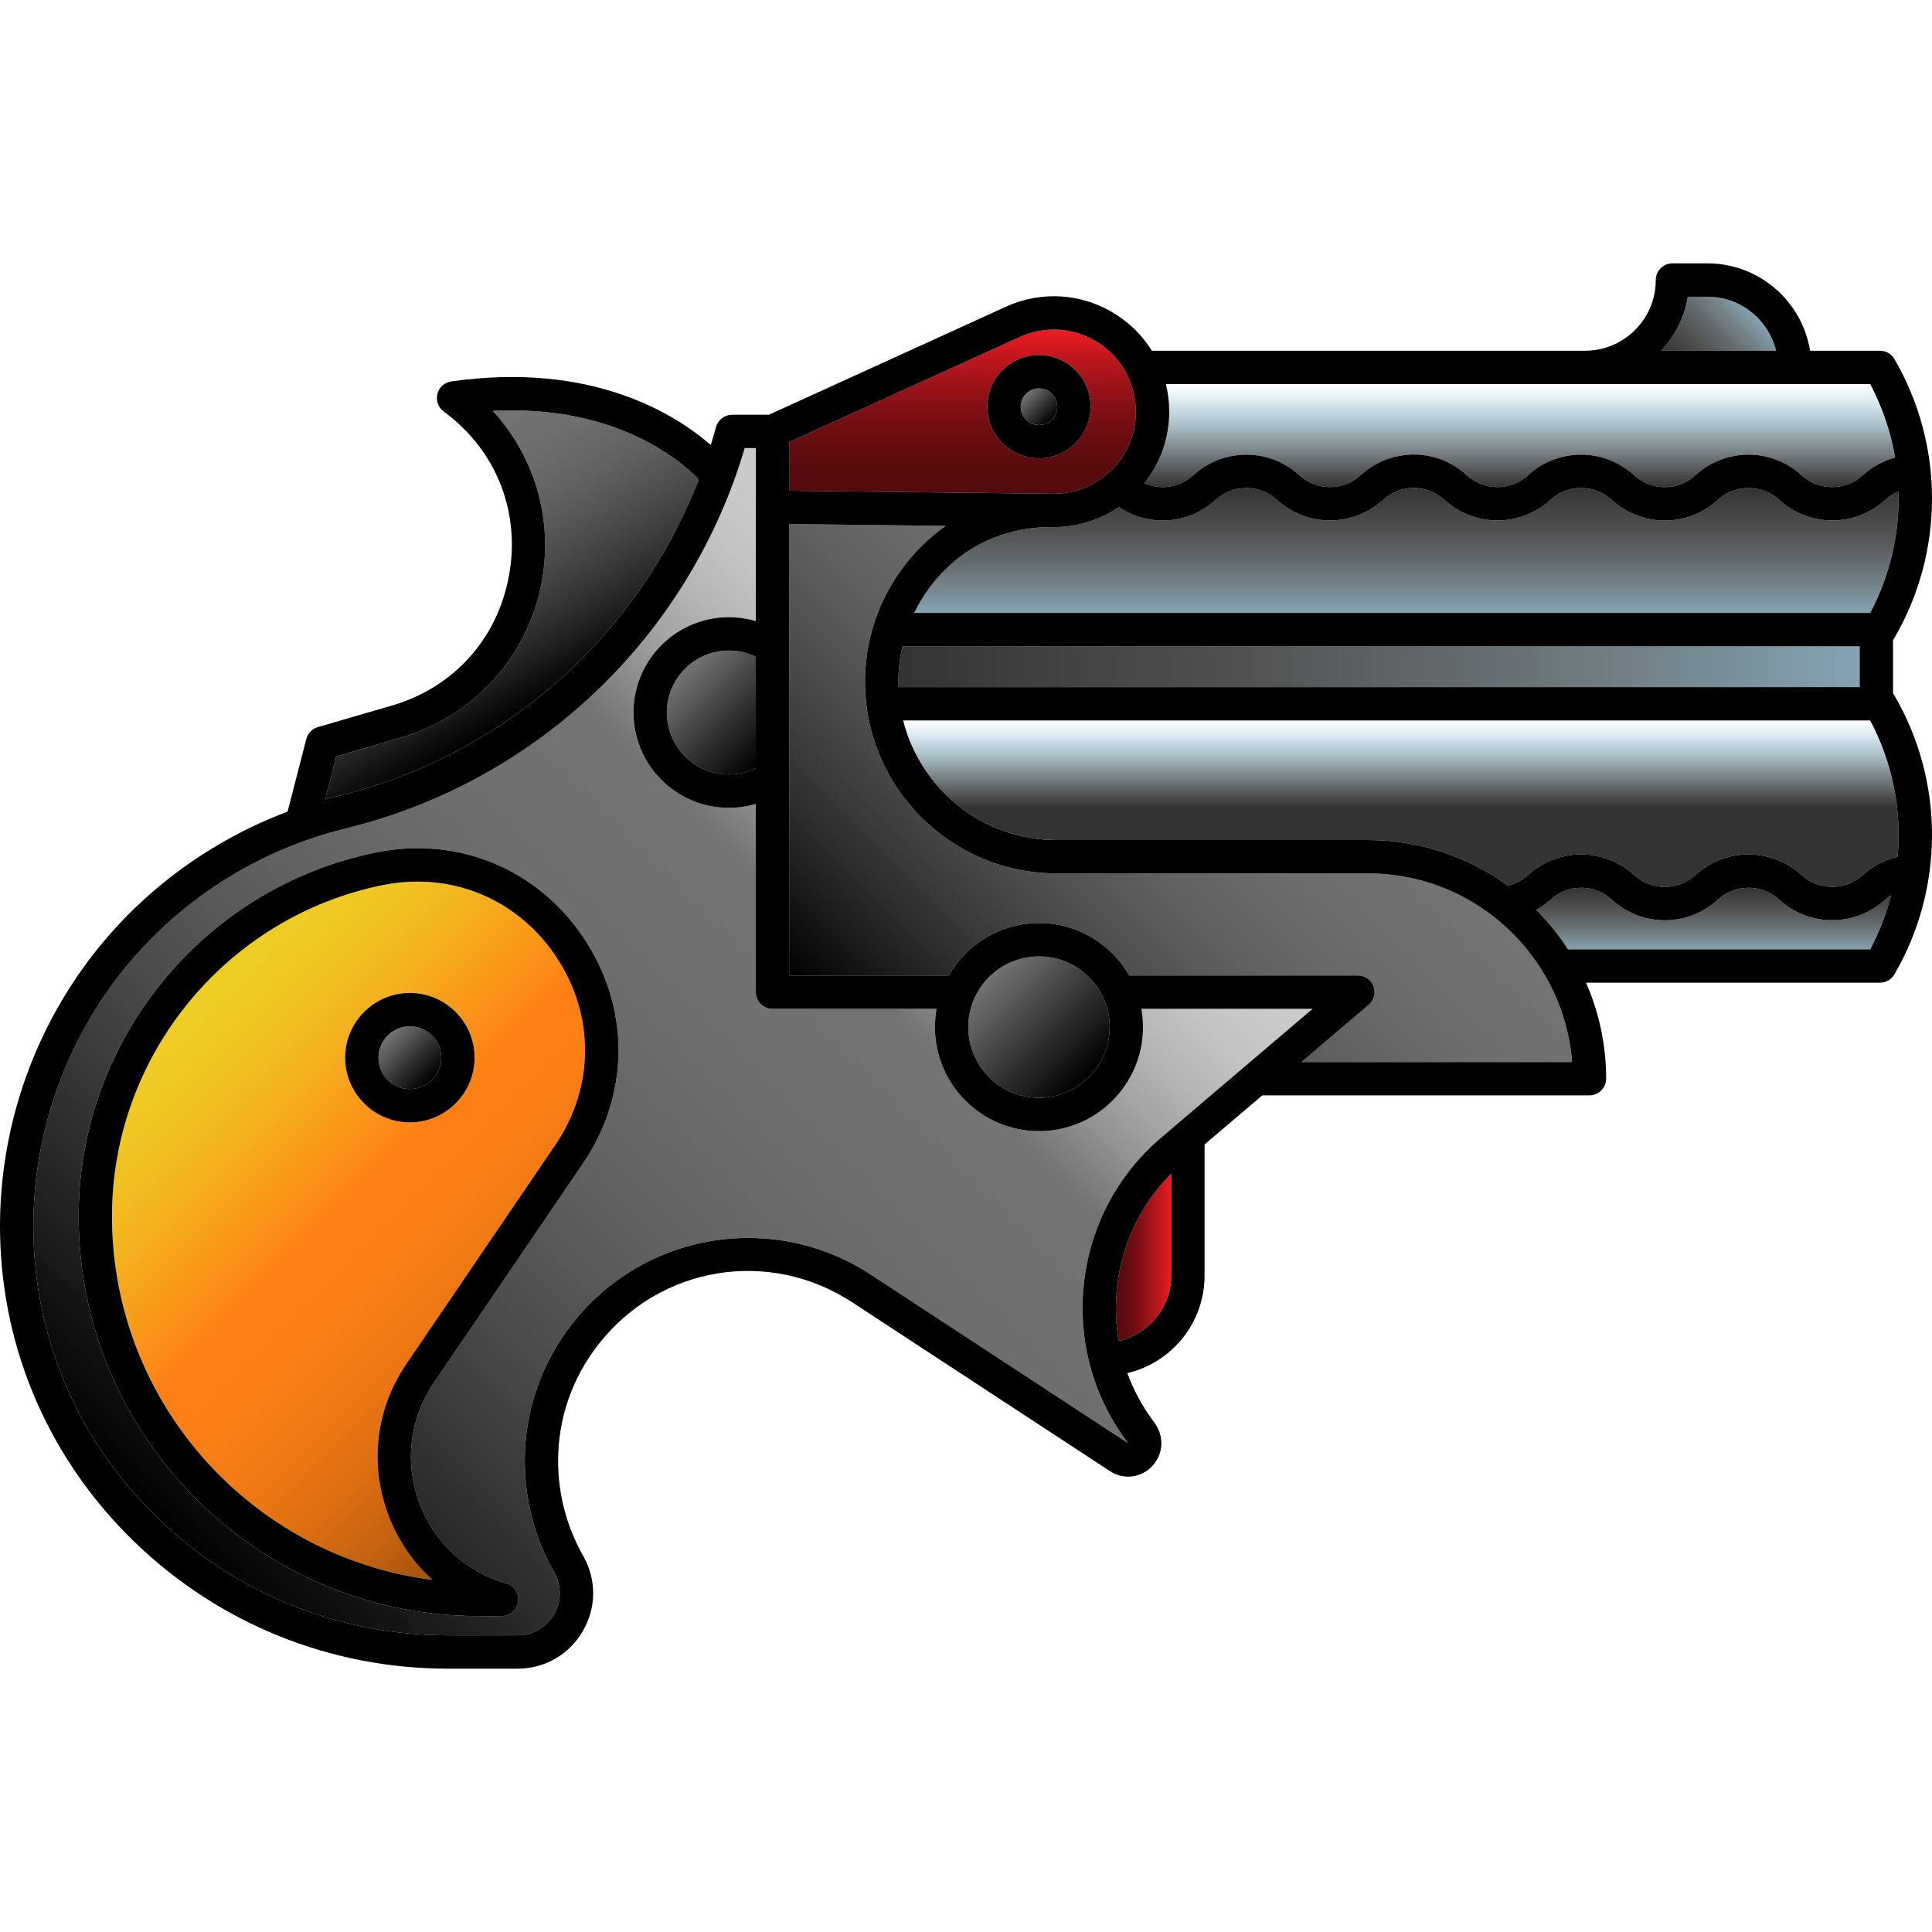
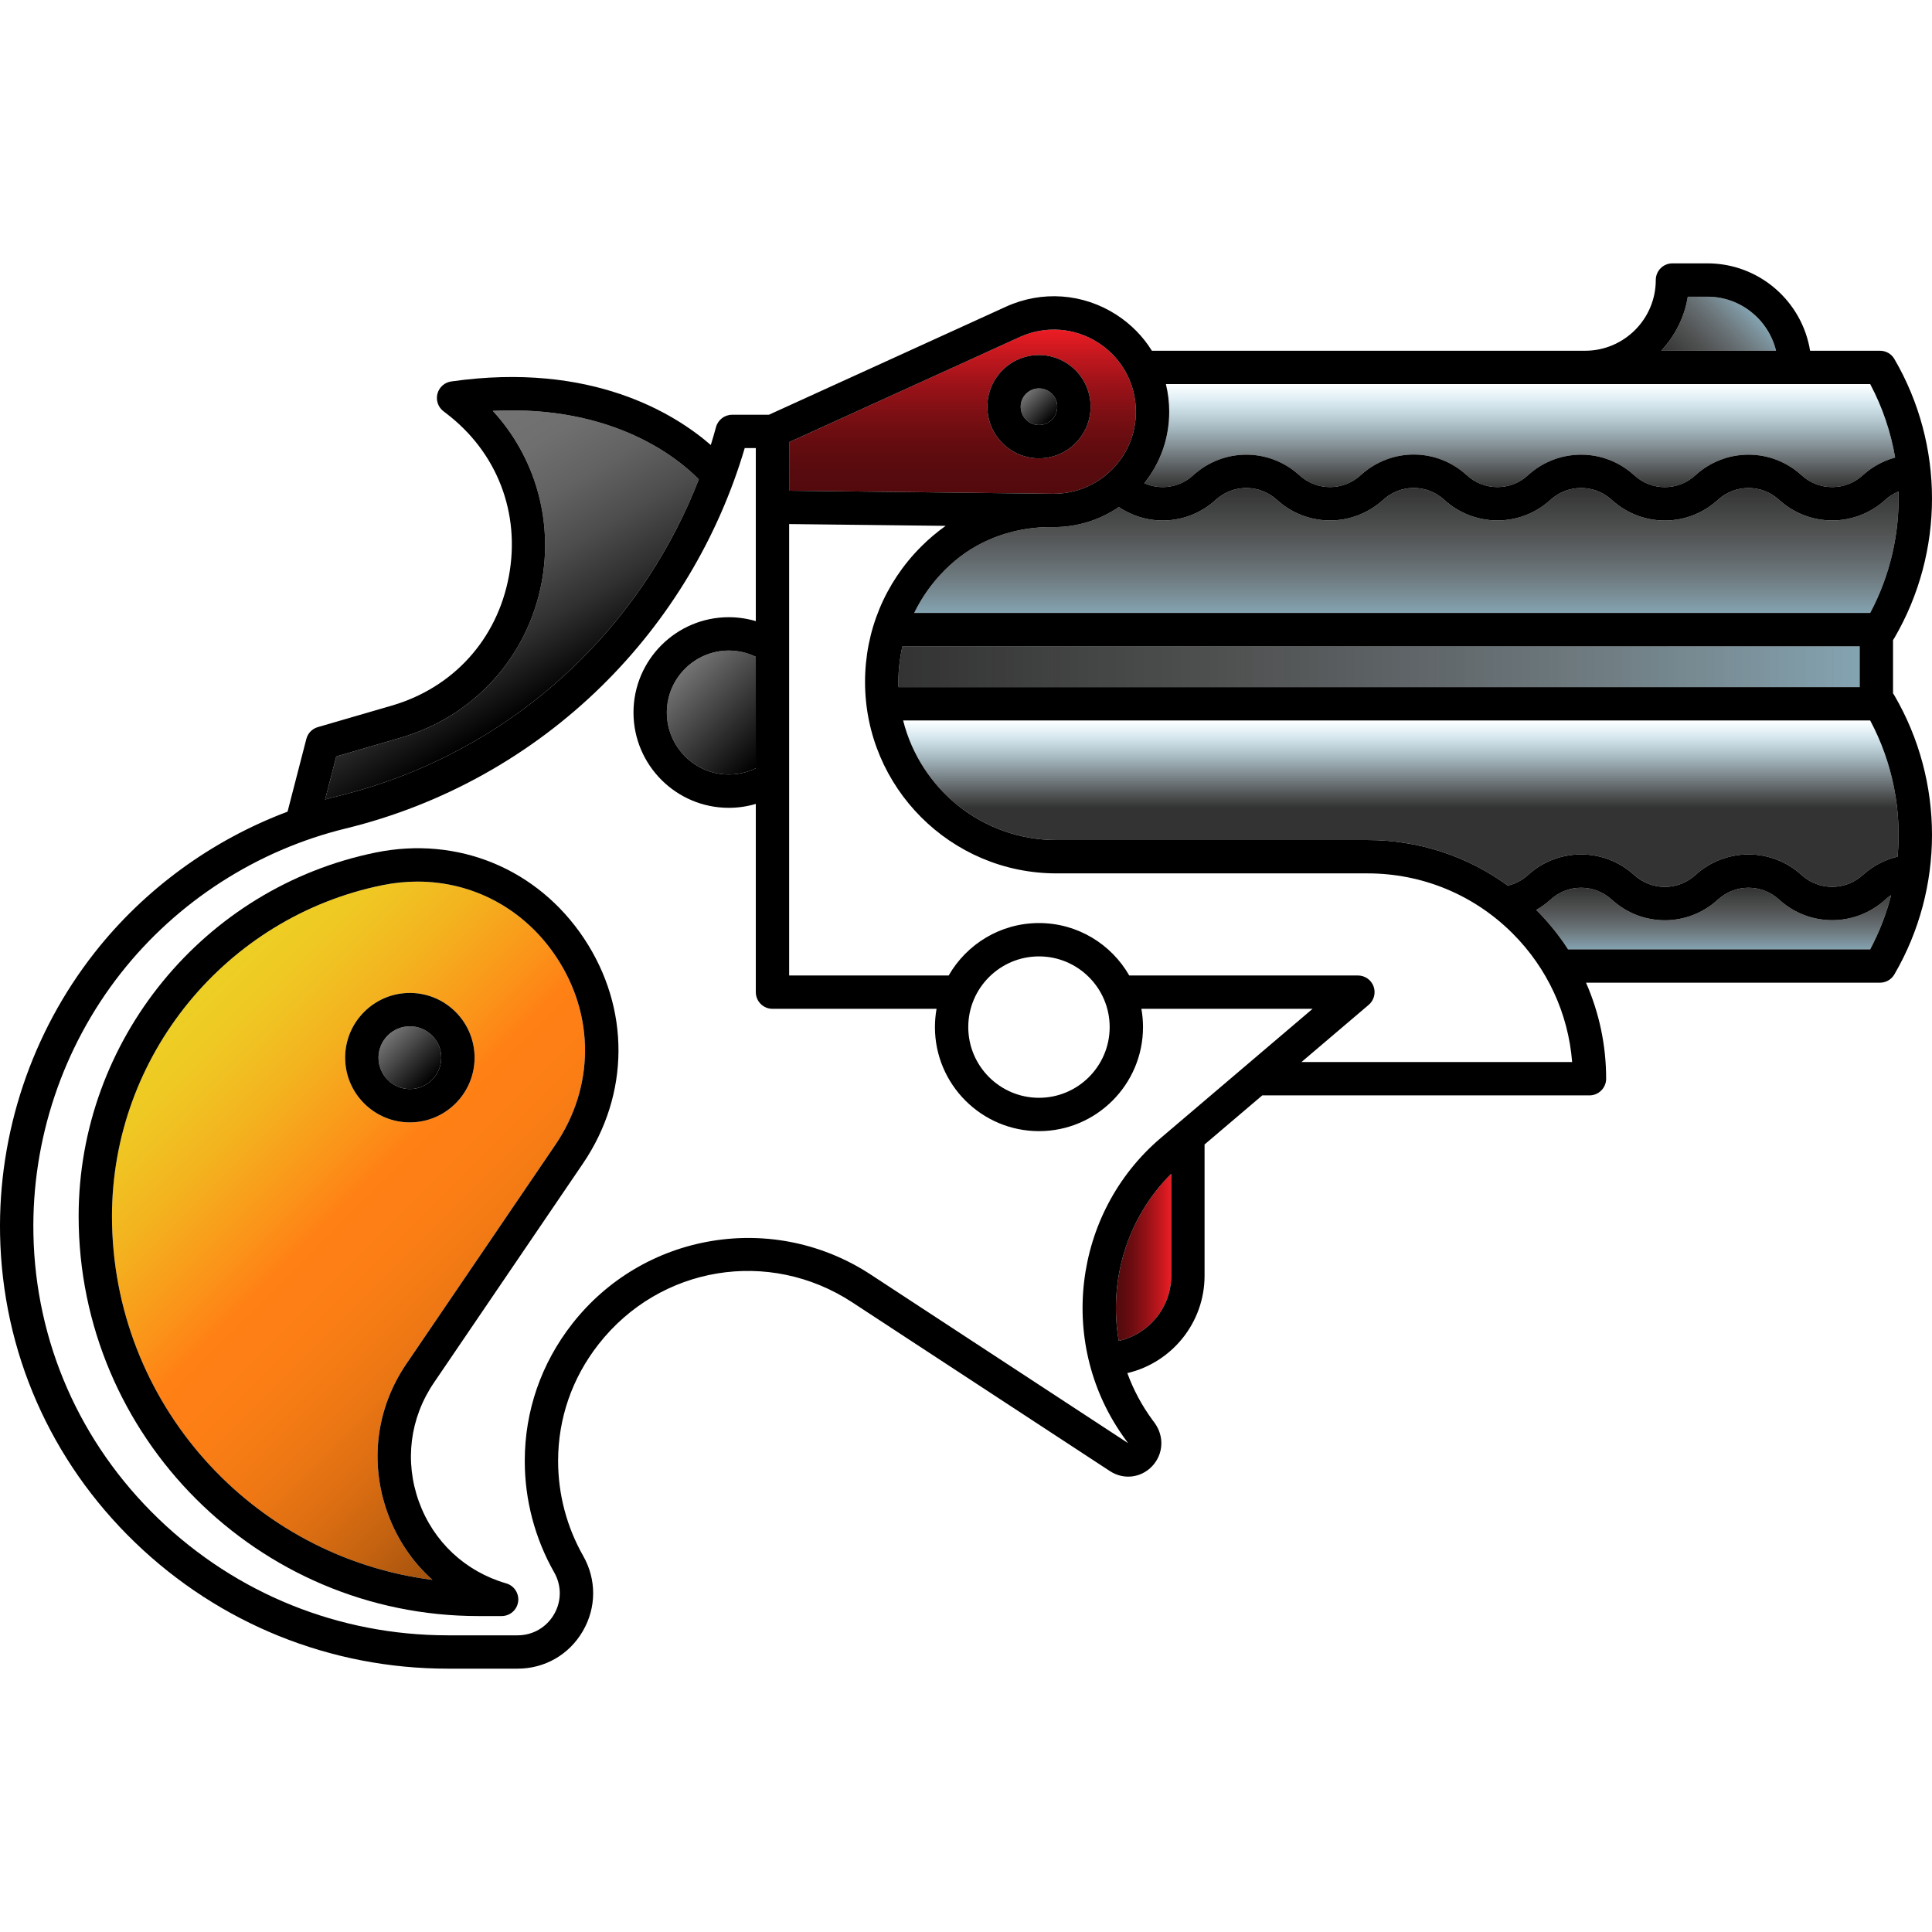
<svg xmlns="http://www.w3.org/2000/svg" height="800px" width="800px" version="1.1" id="Capa_1" viewBox="0 0 463.589 463.589" xml:space="preserve">
  <g>
    <linearGradient id="SVGID_1_" gradientUnits="userSpaceOnUse" x1="403.857" y1="89.397" x2="419.383" y2="73.871">
      <stop offset="0" style="stop-color:#333333" />
      <stop offset="0.356" style="stop-color:#333535;stop-opacity:0.855" />
      <stop offset="0.557" style="stop-color:#323A3E;stop-opacity:0.772" />
      <stop offset="0.72" style="stop-color:#32444B;stop-opacity:0.706" />
      <stop offset="0.861" style="stop-color:#31515F;stop-opacity:0.648" />
      <stop offset="0.988" style="stop-color:#2F6278;stop-opacity:0.596" />
      <stop offset="1" style="stop-color:#2F647B;stop-opacity:0.591" />
    </linearGradient>
    <path style="fill:url(#SVGID_1_);" d="M426.169,84.16h-27.55c3.28-3.54,5.57-8,6.37-12.97h4.71   C417.679,71.19,424.369,76.73,426.169,84.16z" />
    <linearGradient id="SVGID_2_" gradientUnits="userSpaceOnUse" x1="281.039" y1="301.695" x2="267.766" y2="301.695">
      <stop offset="0" style="stop-color:#ED1C24" />
      <stop offset="0.216" style="stop-color:#BF171D" />
      <stop offset="0.468" style="stop-color:#911116" />
      <stop offset="0.692" style="stop-color:#6F0D11" />
      <stop offset="0.877" style="stop-color:#5A0B0E" />
      <stop offset="1" style="stop-color:#530A0D" />
    </linearGradient>
    <path style="fill:url(#SVGID_2_);" d="M281.039,281.64v24.46c0,7.66-5.4,14.07-12.59,15.65   C265.949,307.45,270.349,292.32,281.039,281.64z" />
    <linearGradient id="SVGID_3_" gradientUnits="userSpaceOnUse" x1="93.028" y1="248.469" x2="103.671" y2="259.111">
      <stop offset="0" style="stop-color:#737373" />
      <stop offset="1" style="stop-color:#000000" />
    </linearGradient>
    <path style="fill:url(#SVGID_3_);" d="M98.349,246.26c4.15,0,7.53,3.38,7.53,7.53s-3.38,7.53-7.53,7.53   c-4.15,0-7.53-3.38-7.53-7.53S94.199,246.26,98.349,246.26z" />
    <linearGradient id="SVGID_4_" gradientUnits="userSpaceOnUse" x1="164.077" y1="160.752" x2="184.517" y2="181.192">
      <stop offset="0" style="stop-color:#737373" />
      <stop offset="1" style="stop-color:#000000" />
    </linearGradient>
    <path style="fill:url(#SVGID_4_);" d="M181.359,157.6v26.75c-2.01,0.98-4.21,1.49-6.48,1.49c-8.2,0-14.87-6.67-14.87-14.87   s6.67-14.87,14.87-14.87C177.149,156.1,179.349,156.62,181.359,157.6z" />
    <linearGradient id="SVGID_5_" gradientUnits="userSpaceOnUse" x1="246.206" y1="94.489" x2="252.408" y2="100.691">
      <stop offset="0" style="stop-color:#737373" />
      <stop offset="1" style="stop-color:#000000" />
    </linearGradient>
    <path style="fill:url(#SVGID_5_);" d="M249.309,93.2c2.42,0,4.38,1.97,4.38,4.39s-1.96,4.39-4.38,4.39s-4.39-1.97-4.39-4.39   S246.889,93.2,249.309,93.2z" />
    <linearGradient id="SVGID_6_" gradientUnits="userSpaceOnUse" x1="230.959" y1="79.084" x2="230.959" y2="118.48">
      <stop offset="0" style="stop-color:#ED1C24" />
      <stop offset="0.163" style="stop-color:#C2171E" />
      <stop offset="0.342" style="stop-color:#9A1218" />
      <stop offset="0.519" style="stop-color:#7B0F13" />
      <stop offset="0.69" style="stop-color:#650C10" />
      <stop offset="0.853" style="stop-color:#580B0E" />
      <stop offset="1" style="stop-color:#530A0D" />
    </linearGradient>
    <path style="fill:url(#SVGID_6_);" d="M272.559,98.79c0,5.3-2.07,10.27-5.84,14c-3.77,3.73-8.77,5.72-14.07,5.69l-63.29-0.73V106.1   l55.34-25.23c6.13-2.79,13.16-2.29,18.82,1.35C269.189,85.86,272.559,92.06,272.559,98.79z M261.689,97.59   c0-6.83-5.55-12.39-12.38-12.39c-6.83,0-12.39,5.56-12.39,12.39s5.56,12.39,12.39,12.39   C256.139,109.98,261.689,104.42,261.689,97.59z" />
    <linearGradient id="SVGID_7_" gradientUnits="userSpaceOnUse" x1="97.951" y1="110.309" x2="131.175" y2="167.855">
      <stop offset="0" style="stop-color:#737373" />
      <stop offset="0.18" style="stop-color:#6F6F6F" />
      <stop offset="0.368" style="stop-color:#626262" />
      <stop offset="0.561" style="stop-color:#4D4D4D" />
      <stop offset="0.756" style="stop-color:#303030" />
      <stop offset="0.952" style="stop-color:#0A0A0A" />
      <stop offset="1" style="stop-color:#000000" />
    </linearGradient>
    <path style="fill:url(#SVGID_7_);" d="M167.679,115.03c-6.37,16.38-16.17,31.33-28.78,43.75c-16.02,15.77-36.03,26.93-57.88,32.26   c-1.01,0.25-2,0.53-3,0.8l2.67-10.32l15.52-4.52c17.5-5.08,30.43-19.37,33.77-37.28c2.8-15.05-1.65-30.15-11.73-41.13   C147.479,97.08,163.069,110.29,167.679,115.03z" />
    <linearGradient id="SVGID_8_" gradientUnits="userSpaceOnUse" x1="43.541" y1="241.684" x2="142.353" y2="340.496">
      <stop offset="0" style="stop-color:#EDCF24" />
      <stop offset="0.086" style="stop-color:#EFC823" />
      <stop offset="0.213" style="stop-color:#F3B41F" />
      <stop offset="0.365" style="stop-color:#FB9319" />
      <stop offset="0.441" style="stop-color:#FF8015" />
      <stop offset="0.56" style="stop-color:#FB7E15" />
      <stop offset="0.675" style="stop-color:#EF7814" />
      <stop offset="0.789" style="stop-color:#DC6E12" />
      <stop offset="0.901" style="stop-color:#C16110" />
      <stop offset="1" style="stop-color:#A2510D" />
    </linearGradient>
    <path style="fill:url(#SVGID_8_);" d="M133.469,229.61c9.29,13.96,9.21,31.25-0.22,45.11l-35.76,52.58   c-7.22,10.62-8.86,23.63-4.5,35.71c2.28,6.32,5.99,11.79,10.77,16.08c-43.29-5.46-76.89-42.51-76.89-87.26   c0-38.37,27.29-71.78,64.89-79.43c2.83-0.58,5.65-0.86,8.42-0.86C113.499,211.54,125.779,218.05,133.469,229.61z M113.879,253.79   c0-8.56-6.97-15.53-15.53-15.53s-15.53,6.97-15.53,15.53s6.97,15.53,15.53,15.53S113.879,262.35,113.879,253.79z" />
    <linearGradient id="SVGID_9_" gradientUnits="userSpaceOnUse" x1="237.315" y1="234.464" x2="261.296" y2="258.445">
      <stop offset="0" style="stop-color:#737373" />
      <stop offset="1" style="stop-color:#000000" />
    </linearGradient>
-     <path style="fill:url(#SVGID_9_);" d="M249.309,229.49c9.35,0,16.96,7.61,16.96,16.96c0,9.36-7.61,16.97-16.96,16.97   c-9.36,0-16.97-7.61-16.97-16.97C232.339,237.1,239.949,229.49,249.309,229.49z" />
    <linearGradient id="SVGID_10_" gradientUnits="userSpaceOnUse" x1="256.545" y1="182.705" x2="56.413" y2="382.837">
      <stop offset="0" style="stop-color:#CCCCCC" />
      <stop offset="0.052" style="stop-color:#C8C8C8" />
      <stop offset="0.107" style="stop-color:#BBBBBB" />
      <stop offset="0.163" style="stop-color:#A6A6A6" />
      <stop offset="0.219" style="stop-color:#898989" />
      <stop offset="0.255" style="stop-color:#737373" />
      <stop offset="0.385" style="stop-color:#6F6F6F" />
      <stop offset="0.527" style="stop-color:#626262" />
      <stop offset="0.674" style="stop-color:#4C4C4C" />
      <stop offset="0.824" style="stop-color:#2D2D2D" />
      <stop offset="0.977" style="stop-color:#070707" />
      <stop offset="1" style="stop-color:#000000" />
    </linearGradient>
-     <path style="fill:url(#SVGID_10_);" d="M270.679,346.28c-13.14-8.6-31.4-20.56-48.72-31.91l-13.05-8.55   c-11.27-7.38-24.8-10.24-38.09-8.05c-13.29,2.19-25.18,9.24-33.49,19.85c-7.47,9.54-11.41,20.93-11.41,32.95   c0,9.36,2.44,18.6,7.06,26.73c1.8,3.16,1.79,6.93-0.04,10.07c-1.84,3.15-5.1,5.03-8.75,5.03h-16.72   c-26.06,0-50.74-9.95-69.49-28.02c-18.82-18.14-29.46-42.37-29.96-68.25c-0.44-22.59,7-44.81,20.95-62.58   c13.52-17.21,32.67-29.54,53.94-34.74c23.26-5.67,44.56-17.54,61.61-34.33c16.04-15.8,27.82-35.44,34.18-56.96h2.66v41.52   c-2.09-0.61-4.27-0.94-6.48-0.94c-12.61,0-22.87,10.26-22.87,22.87s10.26,22.87,22.87,22.87c2.21,0,4.39-0.32,6.48-0.94v45.17   c0,2.2,1.79,4,4,4h39.37c-0.25,1.42-0.39,2.88-0.39,4.38c0,13.77,11.2,24.97,24.97,24.97c13.76,0,24.96-11.2,24.96-24.97   c0-1.5-0.14-2.96-0.39-4.38h41.08l-36.43,30.99c-21.29,18.11-24.98,49.93-8.41,72.44l0.46,0.64c0.06,0.07,0.1,0.13,0.1,0.13V346.28   z M139.859,279.22c11.3-16.61,11.4-37.32,0.27-54.05c-11.13-16.72-30.28-24.62-49.96-20.61c-41.31,8.41-71.3,45.11-71.3,87.27   c0,52.91,43.04,95.95,95.95,95.95h5.54c2,0,3.69-1.46,3.97-3.44c0.27-1.97-0.94-3.85-2.85-4.4c-9.85-2.85-17.49-10-20.97-19.64   c-3.47-9.64-2.16-20.03,3.6-28.5L139.859,279.22z" />
    <linearGradient id="SVGID_11_" gradientUnits="userSpaceOnUse" x1="306.287" y1="167.307" x2="214.442" y2="259.152">
      <stop offset="0" style="stop-color:#737373" />
      <stop offset="0.18" style="stop-color:#6F6F6F" />
      <stop offset="0.368" style="stop-color:#626262" />
      <stop offset="0.561" style="stop-color:#4D4D4D" />
      <stop offset="0.756" style="stop-color:#303030" />
      <stop offset="0.952" style="stop-color:#0A0A0A" />
      <stop offset="1" style="stop-color:#000000" />
    </linearGradient>
-     <path style="fill:url(#SVGID_11_);" d="M377.239,254.84h-64.95l16.14-13.73c1.27-1.08,1.74-2.85,1.16-4.43   c-0.58-1.57-2.08-2.61-3.75-2.61h-54.87c-4.31-7.51-12.4-12.58-21.66-12.58c-9.26,0-17.36,5.07-21.67,12.58h-38.28V125.75   l37.56,0.43c-2.08,1.48-4.06,3.14-5.89,4.98c-8.68,8.68-13.46,20.21-13.46,32.47c0,25.33,20.6,45.94,45.93,45.94h74.62   c13.16,0,25.54,5.12,34.85,14.42C371.319,232.36,376.309,243.19,377.239,254.84z" />
    <linearGradient id="SVGID_12_" gradientUnits="userSpaceOnUse" x1="411.204" y1="213.02" x2="411.204" y2="227.8">
      <stop offset="0" style="stop-color:#333333" />
      <stop offset="0.356" style="stop-color:#333535;stop-opacity:0.855" />
      <stop offset="0.557" style="stop-color:#323A3E;stop-opacity:0.772" />
      <stop offset="0.72" style="stop-color:#32444B;stop-opacity:0.706" />
      <stop offset="0.861" style="stop-color:#31515F;stop-opacity:0.648" />
      <stop offset="0.988" style="stop-color:#2F6278;stop-opacity:0.596" />
      <stop offset="1" style="stop-color:#2F647B;stop-opacity:0.591" />
    </linearGradient>
    <path style="fill:url(#SVGID_12_);" d="M452.389,215.86c0.43-0.39,0.9-0.75,1.39-1.06c-1.14,4.47-2.81,8.84-5.02,13h-72.5   c-2.18-3.38-4.73-6.55-7.63-9.46c1.21-0.69,2.36-1.51,3.42-2.47c2.01-1.84,4.62-2.85,7.34-2.85s5.33,1.01,7.34,2.85   c0.07,0.05,0.13,0.11,0.2,0.16c3.6,3.2,8.08,4.79,12.55,4.79c4.55,0,9.1-1.65,12.73-4.95c2.02-1.84,4.63-2.85,7.35-2.85   s5.33,1.01,7.35,2.85c3.5,3.18,8.02,4.93,12.73,4.93c4.63,0,9.07-1.69,12.55-4.76C452.249,215.98,452.319,215.92,452.389,215.86z" />
    <linearGradient id="SVGID_13_" gradientUnits="userSpaceOnUse" x1="336.141" y1="212.815" x2="336.141" y2="172.88">
      <stop offset="0.477" style="stop-color:#333333" />
      <stop offset="0.558" style="stop-color:#333637;stop-opacity:0.845" />
      <stop offset="0.638" style="stop-color:#323E43;stop-opacity:0.694" />
      <stop offset="0.716" style="stop-color:#314B56;stop-opacity:0.545" />
      <stop offset="0.794" style="stop-color:#2F5E72;stop-opacity:0.396" />
      <stop offset="0.871" style="stop-color:#2D7695;stop-opacity:0.249" />
      <stop offset="0.947" style="stop-color:#2B94C0;stop-opacity:0.104" />
      <stop offset="1" style="stop-color:#29ABE2;stop-opacity:0.003" />
    </linearGradient>
    <path style="fill:url(#SVGID_13_);" d="M448.759,172.88c5.4,10.14,7.57,21.52,6.58,32.67c-3.02,0.73-5.83,2.17-8.16,4.24   c-0.07,0.05-0.13,0.1-0.19,0.16c-2.02,1.84-4.63,2.85-7.35,2.85s-5.33-1.01-7.35-2.85c-3.5-3.18-8.02-4.93-12.73-4.93   s-9.23,1.75-12.73,4.93c-4.19,3.82-10.51,3.82-14.7,0c-0.06-0.05-0.12-0.11-0.19-0.16c-3.46-3.08-7.91-4.77-12.55-4.77   c-4.72,0-9.25,1.75-12.73,4.93c-1.4,1.27-3.06,2.14-4.86,2.56c-9.73-7.1-21.41-10.94-33.68-10.94h-74.62   c-17.73,0-32.65-12.23-36.79-28.69H448.759z" />
    <linearGradient id="SVGID_14_" gradientUnits="userSpaceOnUse" x1="215.57" y1="159.98" x2="446.24" y2="159.98">
      <stop offset="0" style="stop-color:#333333" />
      <stop offset="0.356" style="stop-color:#333535;stop-opacity:0.855" />
      <stop offset="0.557" style="stop-color:#323A3E;stop-opacity:0.772" />
      <stop offset="0.72" style="stop-color:#32444B;stop-opacity:0.706" />
      <stop offset="0.861" style="stop-color:#31515F;stop-opacity:0.648" />
      <stop offset="0.988" style="stop-color:#2F6278;stop-opacity:0.596" />
      <stop offset="1" style="stop-color:#2F647B;stop-opacity:0.591" />
    </linearGradient>
    <path style="fill:url(#SVGID_14_);" d="M446.239,155.08v9.8h-230.64c-0.01-0.42-0.03-0.83-0.03-1.25c0-2.91,0.34-5.78,0.97-8.55   H446.239z" />
    <linearGradient id="SVGID_15_" gradientUnits="userSpaceOnUse" x1="337.466" y1="117.085" x2="337.466" y2="147.08">
      <stop offset="0" style="stop-color:#333333" />
      <stop offset="0.356" style="stop-color:#333535;stop-opacity:0.855" />
      <stop offset="0.557" style="stop-color:#323A3E;stop-opacity:0.772" />
      <stop offset="0.72" style="stop-color:#32444B;stop-opacity:0.706" />
      <stop offset="0.861" style="stop-color:#31515F;stop-opacity:0.648" />
      <stop offset="0.988" style="stop-color:#2F6278;stop-opacity:0.596" />
      <stop offset="1" style="stop-color:#2F647B;stop-opacity:0.591" />
    </linearGradient>
    <path style="fill:url(#SVGID_15_);" d="M455.549,117.94c0.28,10-1.96,20.06-6.79,29.14h-229.4c1.83-3.76,4.28-7.22,7.32-10.26   c0.77-0.77,1.57-1.51,2.4-2.2c6.52-5.5,14.93-8.24,23.46-8.15h0.02c0.1,0.01,0.21,0.01,0.32,0.01c5.64,0,11.03-1.69,15.59-4.81   c7.14,4.8,16.69,4.24,23.24-1.72c2.02-1.84,4.63-2.85,7.35-2.85s5.33,1.01,7.35,2.85c3.5,3.18,8.02,4.93,12.73,4.93   c4.63,0,9.07-1.69,12.55-4.76c0.06-0.06,0.13-0.12,0.2-0.17c4.18-3.82,10.5-3.82,14.68,0c3.49,3.18,8.02,4.93,12.74,4.93   c4.7,0,9.2-1.74,12.68-4.89c1.4-1.26,3.1-2.2,4.94-2.61c3.57-0.81,7.19,0.18,9.8,2.57c0.07,0.05,0.13,0.11,0.2,0.16   c3.6,3.2,8.08,4.79,12.55,4.79c4.55,0,9.1-1.65,12.73-4.95c2.02-1.84,4.63-2.85,7.35-2.85s5.33,1.01,7.35,2.85   c3.5,3.18,8.02,4.93,12.73,4.93c4.63,0,9.07-1.69,12.55-4.76c0.06-0.06,0.13-0.11,0.2-0.17   C453.319,119.09,454.389,118.42,455.549,117.94z" />
    <linearGradient id="SVGID_16_" gradientUnits="userSpaceOnUse" x1="364.67" y1="116.895" x2="364.67" y2="92.16">
      <stop offset="0" style="stop-color:#333333" />
      <stop offset="0.156" style="stop-color:#333637;stop-opacity:0.845" />
      <stop offset="0.307" style="stop-color:#323E43;stop-opacity:0.694" />
      <stop offset="0.457" style="stop-color:#314B56;stop-opacity:0.545" />
      <stop offset="0.606" style="stop-color:#2F5E72;stop-opacity:0.396" />
      <stop offset="0.754" style="stop-color:#2D7695;stop-opacity:0.249" />
      <stop offset="0.899" style="stop-color:#2B94C0;stop-opacity:0.104" />
      <stop offset="1" style="stop-color:#29ABE2;stop-opacity:0.003" />
    </linearGradient>
    <path style="fill:url(#SVGID_16_);" d="M448.759,92.16c2.97,5.58,4.95,11.54,5.99,17.63c-2.79,0.76-5.39,2.14-7.57,4.08   c-0.06,0.05-0.13,0.1-0.19,0.16c-2.02,1.84-4.63,2.85-7.35,2.85s-5.33-1.01-7.35-2.85c-3.5-3.18-8.02-4.93-12.73-4.93   s-9.23,1.75-12.73,4.93c-4.19,3.82-10.51,3.82-14.7,0c-0.06-0.05-0.12-0.11-0.19-0.16c-3.46-3.08-7.91-4.77-12.55-4.77   c-4.72,0-9.25,1.75-12.74,4.93c-2.01,1.84-4.62,2.85-7.34,2.85s-5.33-1.01-7.34-2.85c-7.2-6.56-18.03-6.62-25.29-0.16   c-0.07,0.05-0.13,0.1-0.19,0.16c-2.02,1.84-4.63,2.85-7.35,2.85s-5.33-1.01-7.35-2.85c-3.5-3.18-8.02-4.93-12.73-4.93   s-9.23,1.75-12.73,4.93c-3.29,2.99-7.88,3.63-11.74,1.92c3.87-4.87,5.97-10.85,5.97-17.16c0-2.27-0.28-4.49-0.8-6.63H448.759z" />
    <path d="M454.559,86.14c12.04,20.65,12.04,46.3,0,66.95c-0.09,0.17-0.21,0.33-0.32,0.48v12.82c0.11,0.15,0.23,0.3,0.32,0.47   c12.04,20.65,12.04,46.3,0,66.95c-0.71,1.23-2.03,1.99-3.45,1.99h-70.54c3.15,7.17,4.83,14.98,4.83,23.04c0,2.21-1.8,4-4,4h-78.51   l-13.85,11.78v31.48c0,11.36-7.92,20.89-18.53,23.38c1.44,3.95,3.45,7.75,6.05,11.28l0.47,0.63c2.39,3.27,2.15,7.56-0.58,10.44   c-2.69,2.83-6.86,3.31-10.14,1.15c-13.14-8.6-31.4-20.57-48.74-31.92l-13.05-8.55c-19.98-13.09-46.16-8.77-60.89,10.04   c-6.36,8.12-9.71,17.81-9.71,28.02c0,7.97,2.08,15.85,6.02,22.77c3.22,5.67,3.19,12.42-0.09,18.05c-3.28,5.65-9.13,9.01-15.66,9.01   h-16.72c-28.14,0-54.79-10.75-75.04-30.26c-20.36-19.62-31.86-45.84-32.41-73.85c-0.47-24.43,7.58-48.47,22.66-67.68   c12.02-15.3,28.17-27.03,46.32-33.85l4.51-17.45c0.35-1.37,1.4-2.45,2.76-2.84l17.71-5.15c14.79-4.3,25.31-15.91,28.13-31.06   c2.82-15.15-2.81-29.77-15.07-39.1l-0.6-0.46c-1.3-0.97-1.88-2.63-1.48-4.2c0.4-1.56,1.71-2.74,3.31-2.97   c33.74-4.82,53.74,7.82,62.29,15.25c0.44-1.42,0.86-2.86,1.25-4.3c0.47-1.74,2.06-2.96,3.86-2.96h8.83l56.89-25.93   c8.61-3.93,18.5-3.21,26.46,1.91c3.52,2.26,6.42,5.23,8.55,8.66h103.95c9.35,0,16.96-7.61,16.96-16.97c0-2.21,1.79-4,4-4h8.39   c12.41,0,22.72,9.09,24.64,20.97h16.77C452.529,84.16,453.849,84.91,454.559,86.14z M448.759,147.08   c4.83-9.08,7.07-19.14,6.79-29.14c-1.16,0.48-2.23,1.15-3.16,2.01c-0.07,0.06-0.14,0.11-0.2,0.17c-3.48,3.07-7.92,4.76-12.55,4.76   c-4.71,0-9.23-1.75-12.73-4.93c-2.02-1.84-4.63-2.85-7.35-2.85s-5.33,1.01-7.35,2.85c-3.63,3.3-8.18,4.95-12.73,4.95   c-4.47,0-8.95-1.59-12.55-4.79c-0.07-0.05-0.13-0.11-0.2-0.16c-2.61-2.39-6.23-3.38-9.8-2.57c-1.84,0.41-3.54,1.35-4.94,2.61   c-3.48,3.15-7.98,4.89-12.68,4.89c-4.72,0-9.25-1.75-12.74-4.93c-4.18-3.82-10.5-3.82-14.68,0c-0.07,0.05-0.14,0.11-0.2,0.17   c-3.48,3.07-7.92,4.76-12.55,4.76c-4.71,0-9.23-1.75-12.73-4.93c-2.02-1.84-4.63-2.85-7.35-2.85s-5.33,1.01-7.35,2.85   c-6.55,5.96-16.1,6.52-23.24,1.72c-4.56,3.12-9.95,4.81-15.59,4.81c-0.11,0-0.22,0-0.32-0.01h-0.02   c-8.53-0.09-16.94,2.65-23.46,8.15c-0.83,0.69-1.63,1.43-2.4,2.2c-3.04,3.04-5.49,6.5-7.32,10.26H448.759z M455.339,205.55   c0.99-11.15-1.18-22.53-6.58-32.67h-232.05c4.14,16.46,19.06,28.69,36.79,28.69h74.62c12.27,0,23.95,3.84,33.68,10.94   c1.8-0.42,3.46-1.29,4.86-2.56c3.48-3.18,8.01-4.93,12.73-4.93c4.64,0,9.09,1.69,12.55,4.77c0.07,0.05,0.13,0.11,0.19,0.16   c4.19,3.82,10.51,3.82,14.7,0c3.5-3.18,8.02-4.93,12.73-4.93s9.23,1.75,12.73,4.93c2.02,1.84,4.63,2.85,7.35,2.85   s5.33-1.01,7.35-2.85c0.06-0.06,0.12-0.11,0.19-0.16C449.509,207.72,452.319,206.28,455.339,205.55z M453.779,214.8   c-0.49,0.31-0.96,0.67-1.39,1.06c-0.07,0.06-0.14,0.12-0.2,0.18c-3.48,3.07-7.92,4.76-12.55,4.76c-4.71,0-9.23-1.75-12.73-4.93   c-2.02-1.84-4.63-2.85-7.35-2.85s-5.33,1.01-7.35,2.85c-3.63,3.3-8.18,4.95-12.73,4.95c-4.47,0-8.95-1.59-12.55-4.79   c-0.07-0.05-0.13-0.11-0.2-0.16c-2.01-1.84-4.62-2.85-7.34-2.85s-5.33,1.01-7.34,2.85c-1.06,0.96-2.21,1.78-3.42,2.47   c2.9,2.91,5.45,6.08,7.63,9.46h72.5C450.969,223.64,452.639,219.27,453.779,214.8z M454.749,109.79   c-1.04-6.09-3.02-12.05-5.99-17.63h-169c0.52,2.14,0.8,4.36,0.8,6.63c0,6.31-2.1,12.29-5.97,17.16c3.86,1.71,8.45,1.07,11.74-1.92   c3.5-3.18,8.02-4.93,12.73-4.93s9.23,1.75,12.73,4.93c2.02,1.84,4.63,2.85,7.35,2.85s5.33-1.01,7.35-2.85   c0.06-0.06,0.12-0.11,0.19-0.16c7.26-6.46,18.09-6.4,25.29,0.16c2.01,1.84,4.62,2.85,7.34,2.85s5.33-1.01,7.34-2.85   c3.49-3.18,8.02-4.93,12.74-4.93c4.64,0,9.09,1.69,12.55,4.77c0.07,0.05,0.13,0.11,0.19,0.16c4.19,3.82,10.51,3.82,14.7,0   c3.5-3.18,8.02-4.93,12.73-4.93s9.23,1.75,12.73,4.93c2.02,1.84,4.63,2.85,7.35,2.85s5.33-1.01,7.35-2.85   c0.06-0.06,0.13-0.11,0.19-0.16C449.359,111.93,451.959,110.55,454.749,109.79z M446.239,164.88v-9.8h-229.7   c-0.63,2.77-0.97,5.64-0.97,8.55c0,0.42,0.02,0.83,0.03,1.25H446.239z M398.619,84.16h27.55c-1.8-7.43-8.49-12.97-16.47-12.97   h-4.71C404.189,76.16,401.899,80.62,398.619,84.16z M312.289,254.84h64.95c-0.93-11.65-5.92-22.48-14.27-30.85   c-9.31-9.3-21.69-14.42-34.85-14.42h-74.62c-25.33,0-45.93-20.61-45.93-45.94c0-12.26,4.78-23.79,13.46-32.47   c1.83-1.84,3.81-3.5,5.89-4.98l-37.56-0.43v108.32h38.28c4.31-7.51,12.41-12.58,21.67-12.58c9.26,0,17.35,5.07,21.66,12.58h54.87   c1.67,0,3.17,1.04,3.75,2.61c0.58,1.58,0.11,3.35-1.16,4.43L312.289,254.84z M278.529,273.06l36.43-30.99h-41.08   c0.25,1.42,0.39,2.88,0.39,4.38c0,13.77-11.2,24.97-24.96,24.97c-13.77,0-24.97-11.2-24.97-24.97c0-1.5,0.14-2.96,0.39-4.38h-39.37   c-2.21,0-4-1.8-4-4V192.9c-2.09,0.62-4.27,0.94-6.48,0.94c-12.61,0-22.87-10.26-22.87-22.87s10.26-22.87,22.87-22.87   c2.21,0,4.39,0.33,6.48,0.94v-41.52h-2.66c-6.36,21.52-18.14,41.16-34.18,56.96c-17.05,16.79-38.35,28.66-61.61,34.33   c-21.27,5.2-40.42,17.53-53.94,34.74c-13.95,17.77-21.39,39.99-20.95,62.58c0.5,25.88,11.14,50.11,29.96,68.25   c18.75,18.07,43.43,28.02,69.49,28.02h16.72c3.65,0,6.91-1.88,8.75-5.03c1.83-3.14,1.84-6.91,0.04-10.07   c-4.62-8.13-7.06-17.37-7.06-26.73c0-12.02,3.94-23.41,11.41-32.95c8.31-10.61,20.2-17.66,33.49-19.85   c13.29-2.19,26.82,0.67,38.09,8.05l13.05,8.55c17.32,11.35,35.58,23.31,48.72,31.91v-0.01c0,0-0.04-0.06-0.1-0.13l-0.46-0.64   C253.549,322.99,257.239,291.17,278.529,273.06z M281.039,306.1v-24.46c-10.69,10.68-15.09,25.81-12.59,40.11   C275.639,320.17,281.039,313.76,281.039,306.1z M266.719,112.79c3.77-3.73,5.84-8.7,5.84-14c0-6.73-3.37-12.93-9.04-16.57   c-5.66-3.64-12.69-4.14-18.82-1.35l-55.34,25.23v11.65l63.29,0.73C257.949,118.51,262.949,116.52,266.719,112.79z M266.269,246.45   c0-9.35-7.61-16.96-16.96-16.96c-9.36,0-16.97,7.61-16.97,16.96c0,9.36,7.61,16.97,16.97,16.97   C258.659,263.42,266.269,255.81,266.269,246.45z M181.359,184.35V157.6c-2.01-0.98-4.21-1.5-6.48-1.5   c-8.2,0-14.87,6.67-14.87,14.87s6.67,14.87,14.87,14.87C177.149,185.84,179.349,185.33,181.359,184.35z M138.899,158.78   c12.61-12.42,22.41-27.37,28.78-43.75c-4.61-4.74-20.2-17.95-49.43-16.44c10.08,10.98,14.53,26.08,11.73,41.13   c-3.34,17.91-16.27,32.2-33.77,37.28l-15.52,4.52l-2.67,10.32c1-0.27,1.99-0.55,3-0.8   C102.869,185.71,122.879,174.55,138.899,158.78z" />
    <path d="M249.309,85.2c6.83,0,12.38,5.56,12.38,12.39s-5.55,12.39-12.38,12.39c-6.83,0-12.39-5.56-12.39-12.39   S242.479,85.2,249.309,85.2z M253.689,97.59c0-2.42-1.96-4.39-4.38-4.39s-4.39,1.97-4.39,4.39s1.97,4.39,4.39,4.39   S253.689,100.01,253.689,97.59z" />
    <path d="M140.129,225.17c11.13,16.73,11.03,37.44-0.27,54.05l-35.75,52.58c-5.76,8.47-7.07,18.86-3.6,28.5   c3.48,9.64,11.12,16.79,20.97,19.64c1.91,0.55,3.12,2.43,2.85,4.4c-0.28,1.98-1.97,3.44-3.97,3.44h-5.54   c-52.91,0-95.95-43.04-95.95-95.95c0-42.16,29.99-78.86,71.3-87.27C109.849,200.55,128.999,208.45,140.129,225.17z M133.249,274.72   c9.43-13.86,9.51-31.15,0.22-45.11c-7.69-11.56-19.97-18.07-33.29-18.07c-2.77,0-5.59,0.28-8.42,0.86   c-37.6,7.65-64.89,41.06-64.89,79.43c0,44.75,33.6,81.8,76.89,87.26c-4.78-4.29-8.49-9.76-10.77-16.08   c-4.36-12.08-2.72-25.09,4.5-35.71L133.249,274.72z" />
    <path d="M98.349,238.26c8.56,0,15.53,6.97,15.53,15.53s-6.97,15.53-15.53,15.53s-15.53-6.97-15.53-15.53   S89.789,238.26,98.349,238.26z M105.879,253.79c0-4.15-3.38-7.53-7.53-7.53c-4.15,0-7.53,3.38-7.53,7.53s3.38,7.53,7.53,7.53   C102.499,261.32,105.879,257.94,105.879,253.79z" />
  </g>
</svg>